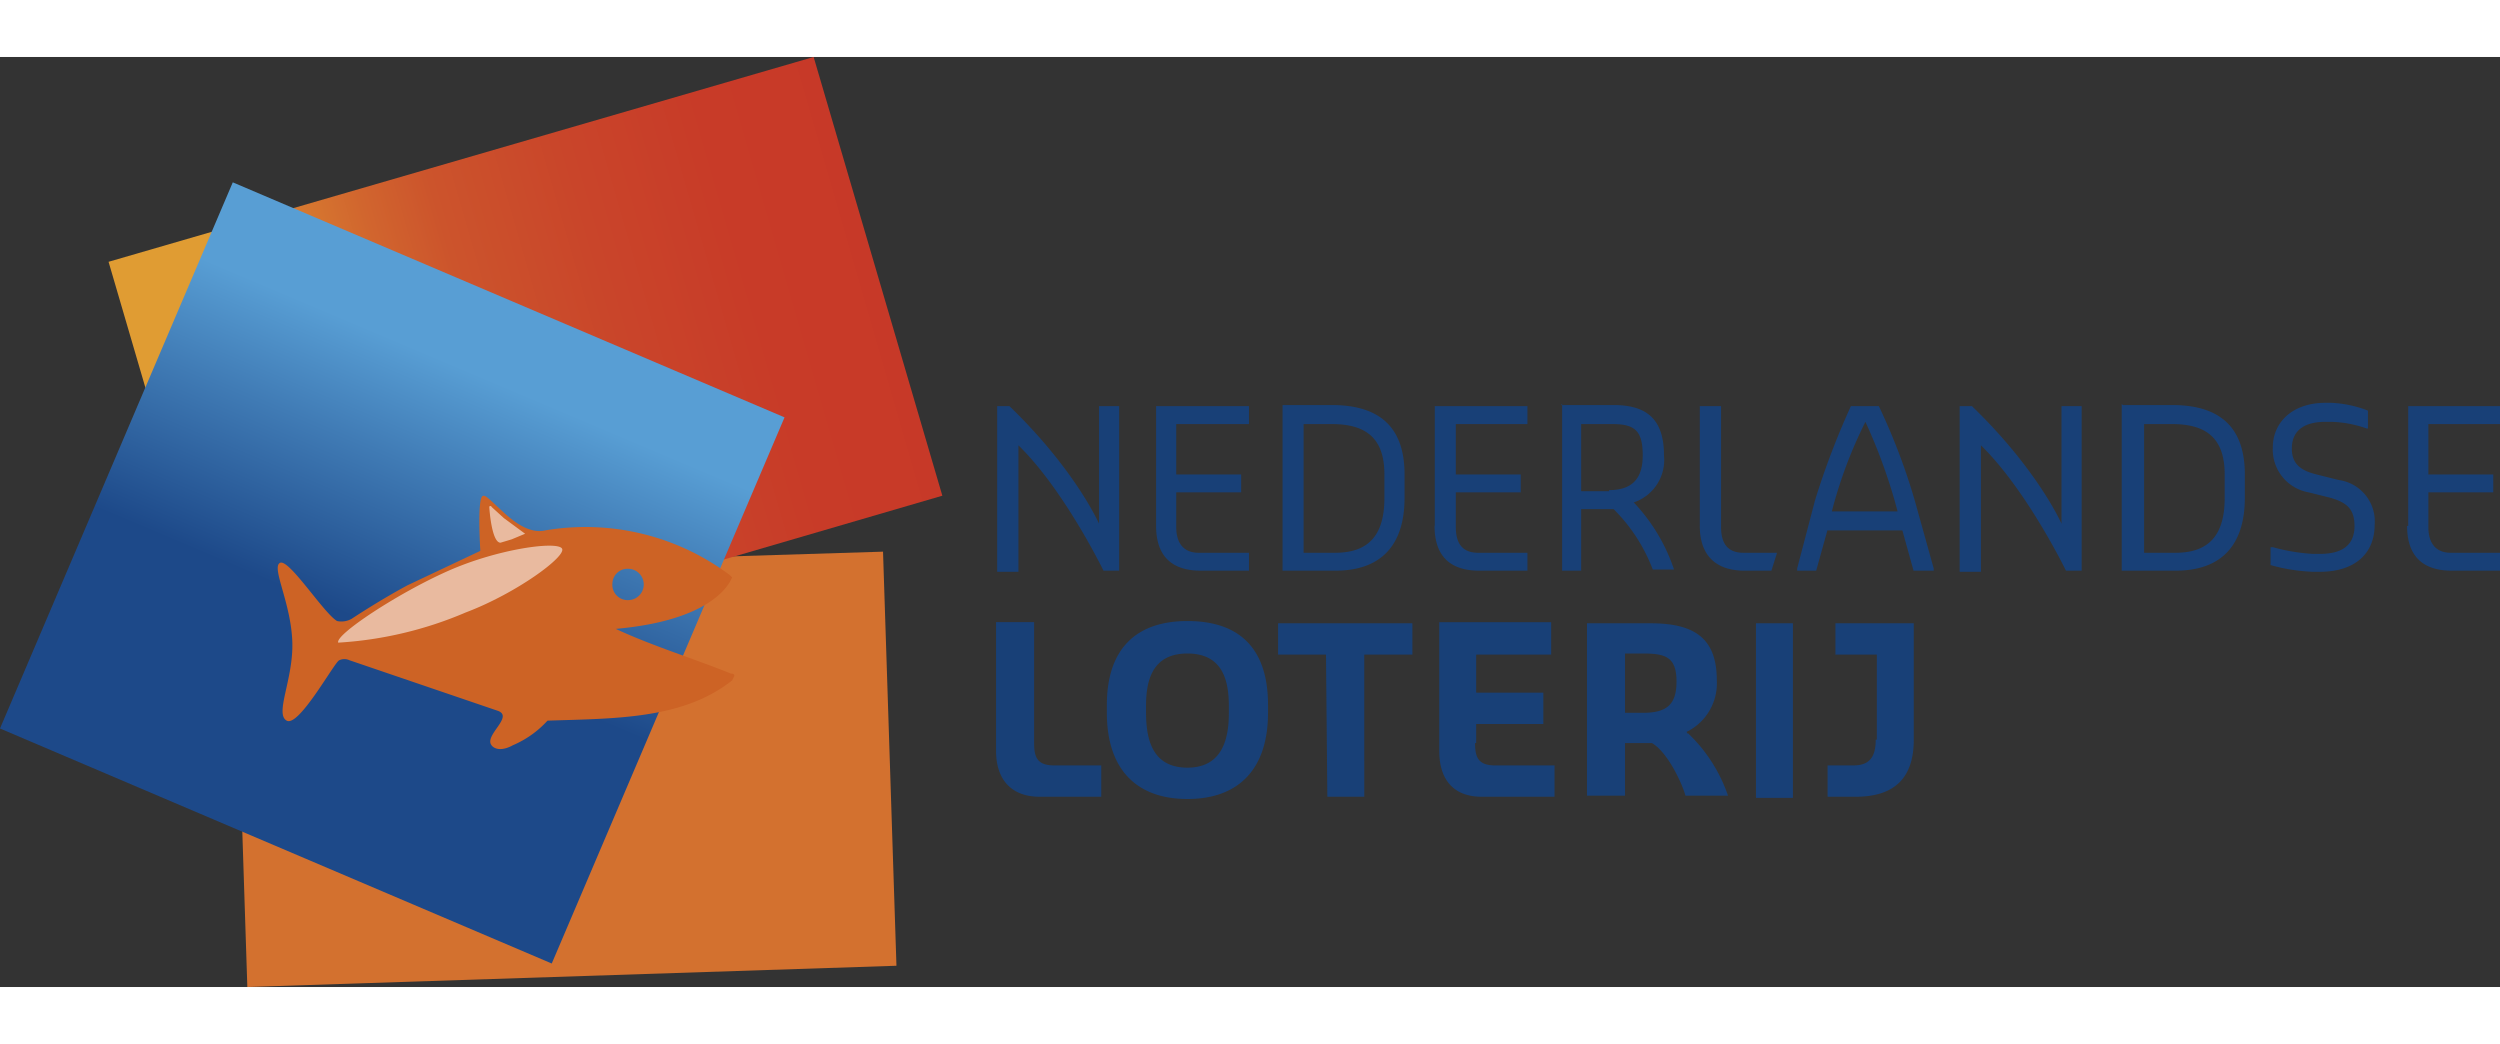
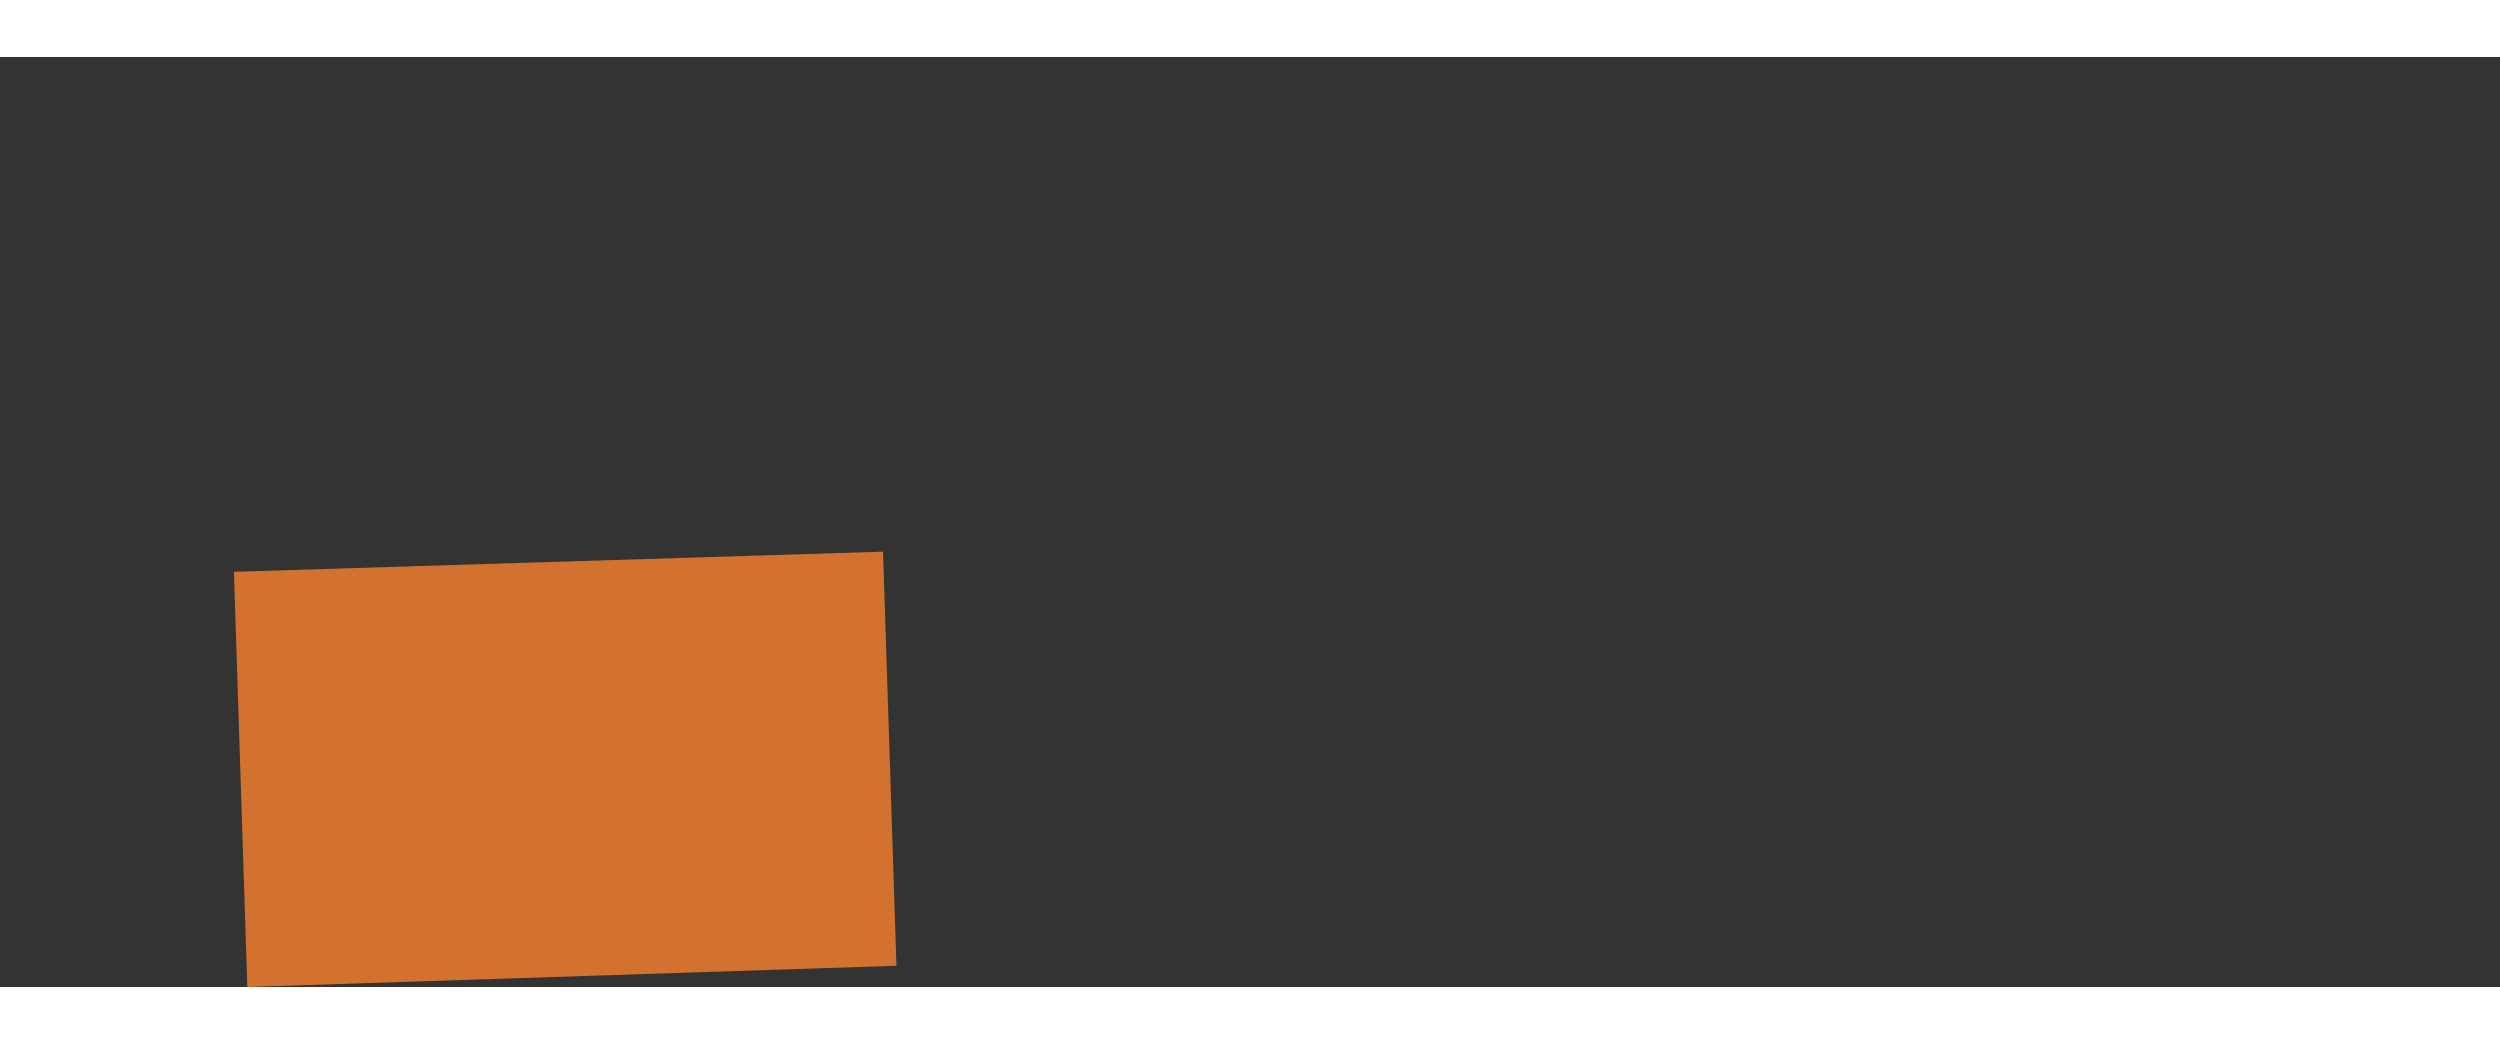
<svg xmlns="http://www.w3.org/2000/svg" viewBox="-14.48 -16.2 223.38 83.1" width="2500" height="1044">
  <rect x="-14.48" y="-16.2" width="223.38" height="83.1" fill="#333333" stroke="none" />
  <linearGradient id="b" gradientTransform="rotate(-1.86 84686.887 86109.794) scale(57.07)" gradientUnits="userSpaceOnUse" x1="50.91" x2="51.91" y1="-47.42" y2="-47.42">
    <stop offset="0" stop-color="#d3712f" />
    <stop offset=".2" stop-color="#d4752f" />
    <stop offset=".4" stop-color="#d8812f" />
    <stop offset=".6" stop-color="#df9430" />
    <stop offset=".8" stop-color="#e8af31" />
    <stop offset="1" stop-color="#f4d232" />
  </linearGradient>
  <linearGradient id="d" gradientTransform="matrix(-60.21 17.61 17.61 60.21 4097.43 1911.24)" gradientUnits="userSpaceOnUse" x1="53.05" x2="54.05" y1="-47.24" y2="-47.24">
    <stop offset="0" stop-color="#c73828" />
    <stop offset=".3" stop-color="#c83b28" />
    <stop offset=".5" stop-color="#c9452a" />
    <stop offset=".7" stop-color="#cc542c" />
    <stop offset=".8" stop-color="#d1652e" />
    <stop offset="1" stop-color="#dd9132" />
    <stop offset="1" stop-color="#e09c33" />
  </linearGradient>
  <linearGradient id="f" gradientTransform="scale(48.62 -48.62) rotate(66.9 -7.008 -62.274)" gradientUnits="userSpaceOnUse" x1="52.12" x2="53.12" y1="-44.92" y2="-44.92">
    <stop offset="0" stop-color="#1d4989" />
    <stop offset=".4" stop-color="#1d4989" />
    <stop offset=".7" stop-color="#407bb5" />
    <stop offset=".9" stop-color="#589ed4" />
    <stop offset="1" stop-color="#589ed4" />
  </linearGradient>
  <g>
    <path d="M6.42 29.8l58-1.8 1.2 37-58 1.9z" fill="url(#b)" />
  </g>
  <g>
-     <path d="M58.22-16.2l-63 18.3 11.5 39.3 63-18.4z" fill="url(#d)" />
-   </g>
+     </g>
  <g>
-     <path d="M34.82 64.8L55.62 16 6.32-5l-20.8 48.8z" fill="url(#f)" />
-   </g>
-   <path d="M74.52 15h1.2c5.9 5.7 8 10.5 8 10.5V15h1.8v14.7h-1.4s-3.5-7.2-7.6-11.2v11.3h-1.9V15zm86 0h1.2c5.9 5.7 8 10.5 8 10.5V15h1.8v14.7h-1.4s-3.5-7.2-7.6-11.2v11.3h-1.9V15zm-71.7 10.7V15h8.3v1.6h-6.5v4.5h5.8v1.6h-5.8v3.1c0 1.6.8 2.3 2 2.3h4.5v1.6h-4.3c-2.6 0-4-1.3-4-4m11.3-10.8h4.4c4.4 0 6.5 2.1 6.5 6.2v2.1c0 3.9-1.8 6.5-6.2 6.5h-4.7zm4.7 13.2c3.1 0 4.4-1.7 4.4-4.9v-2.1c0-3.2-1.6-4.5-4.7-4.5H102v11.5zm8.9-2.4V15H122v1.6h-6.4v4.5h5.8v1.6h-5.8v3.1c0 1.6.7 2.3 2 2.3h4.4v1.6h-4.3c-2.6 0-4-1.3-4-4M125 14.9h4.7c3.1 0 4.5 1.4 4.5 4.5a4 4 0 0 1-2.7 4.2 16.21 16.21 0 0 1 3.6 6h-1.9a15.21 15.21 0 0 0-3.5-5.4h-2.9v5.5h-1.7V14.8zm4.3 7.6c2.3 0 3-1.3 3-3.1 0-2.2-.7-2.8-2.7-2.8h-2.8v6h2.5zm8.1 3.2V15h1.9v10.8c0 1.6.7 2.3 2 2.3h3l-.5 1.6h-2.4c-2.6 0-4-1.4-4-4m8.7 3.8l1.6-6.1a69.91 69.91 0 0 1 3.2-8.4h2.5a56 56 0 0 1 3.2 8.4l1.7 6.1v.2h-1.8l-1-3.6h-6.7l-1 3.6h-1.7zm9-5l-.3-1.1a49.74 49.74 0 0 0-2.6-7 40.17 40.17 0 0 0-3 8h5.9zm20.1-9.6h4.4c4.4 0 6.5 2.1 6.5 6.2v2.1c0 3.9-1.8 6.5-6.2 6.5h-4.8V14.8zm4.7 13.2c3.1 0 4.4-1.7 4.4-4.9v-2.1c0-3.2-1.6-4.5-4.7-4.5h-2.5v11.5zm8.5 1.1v-1.6h.2a16.84 16.84 0 0 0 3.6.6h.6c1.9 0 3.1-.7 3.1-2.5 0-1.6-.8-2.1-2.1-2.5l-2-.5a3.88 3.88 0 0 1-3.2-4c0-2.3 1.8-4 4.7-4h.5a10.09 10.09 0 0 1 3.3.7V17h-.1a10.13 10.13 0 0 0-3.2-.6h-.5c-1.8 0-3 .7-3 2.4 0 1.5 1 2 2.2 2.3l2 .5a3.73 3.73 0 0 1 3.2 4c0 2.6-1.8 4.2-4.9 4.2h-.6a16.2 16.2 0 0 1-3.8-.6m12.3-3.5V15h8.2v1.6h-6.4v4.5h5.8v1.6h-5.8v3.1c0 1.6.8 2.3 2 2.3h4.4v1.6h-4.3c-2.6 0-4-1.3-4-4M77.92 45.1V34.3h-3.4v11.5c0 2.6 1.4 4.1 3.9 4.1h5.5v-2.8h-4.2c-1.5 0-1.8-.7-1.8-2m13.7-10.9c-4.7 0-7.2 2.6-7.2 7.5v.7c0 5 2.6 7.7 7.2 7.7s7.2-2.7 7.2-7.7v-.7c0-5-2.5-7.5-7.2-7.5m3.7 8.2c0 2-.4 4.9-3.7 4.9s-3.7-2.8-3.7-5v-.5c0-2.2.5-4.7 3.7-4.7s3.7 2.5 3.7 4.7zm8.8 7.5h3.3V37.2h4.3v-2.8h-12v2.8H104zm13.3-4.8v-1.7h6v-2.8h-6v-3.4h6.7v-2.9h-10v11.5c0 2.6 1.3 4.1 3.8 4.1h6.5v-2.8h-5.3c-1.5 0-1.8-.7-1.8-2m19-.8l-.1-.2.2-.1a4.83 4.83 0 0 0 2.5-4.5c0-3.6-1.8-5.1-5.9-5.1h-5.7v15.4h3.4v-4.7h2.4c1.4.8 2.7 3.6 3 4.7h3.8a13.87 13.87 0 0 0-3.6-5.6m-4-1.8h-1.6v-5.3h1.6c2 0 3 .3 3 2.5 0 2-.8 2.8-3 2.8m10.1-8h3.3V50h-3.3zm10.7 10.4c0 1.6-.6 2.3-2 2.3h-2.3v2.8h2.5c3.5 0 5.2-1.7 5.2-5.1V34.4h-7v2.8h3.7v7.6z" fill="#184077" />
-   <path d="M41.54 32.33a1.37 1.37 0 0 1-1.3-1.5 1.35 1.35 0 0 1 1.4-1.3 1.4 1.4 0 0 1 0 2.8m-13-9.3c-.5.3-.2 4.9-.2 4.9L21.94 31c-2.6 1.4-5 3-5 3a1.86 1.86 0 0 1-1.3.2c-1.2-.7-4.3-5.6-5.1-5.2s1 3.6 1.1 7.1c.1 3.3-1.6 6.4-.5 7s4.3-5.3 4.7-5.4a1.07 1.07 0 0 1 .9 0l13.2 4.5c1.6.5-1.2 2.2-.5 3.1.3.4 1 .5 1.9 0a8.91 8.91 0 0 0 3.1-2.2c6-.2 12.1-.1 16.5-3.6l.2-.4c0-.2-.2-.2-.3-.2-3.2-1.3-7.1-2.5-10.3-4 7.8-.7 9.7-3.4 10.2-4.2l.2-.4-.2-.2a21.51 21.51 0 0 0-16.5-4c-1.3.3-2.6-.6-3.6-1.5S29 23 28.74 23" fill="#cd6325" />
+     </g>
  <g fill="#fff">
-     <path d="M29.24 24c0 .1.2 3.2 1 3.2l1-.3 1.2-.5-1.9-1.4-1.1-1c0-.1-.2-.1-.2 0M27.14 33.43a34.05 34.05 0 0 1-11.4 2.7c-.3-.7 5.3-4.4 9.8-6.4s9.8-2.7 10.2-2-4.1 4-8.6 5.7" opacity=".56" />
-   </g>
+     </g>
</svg>